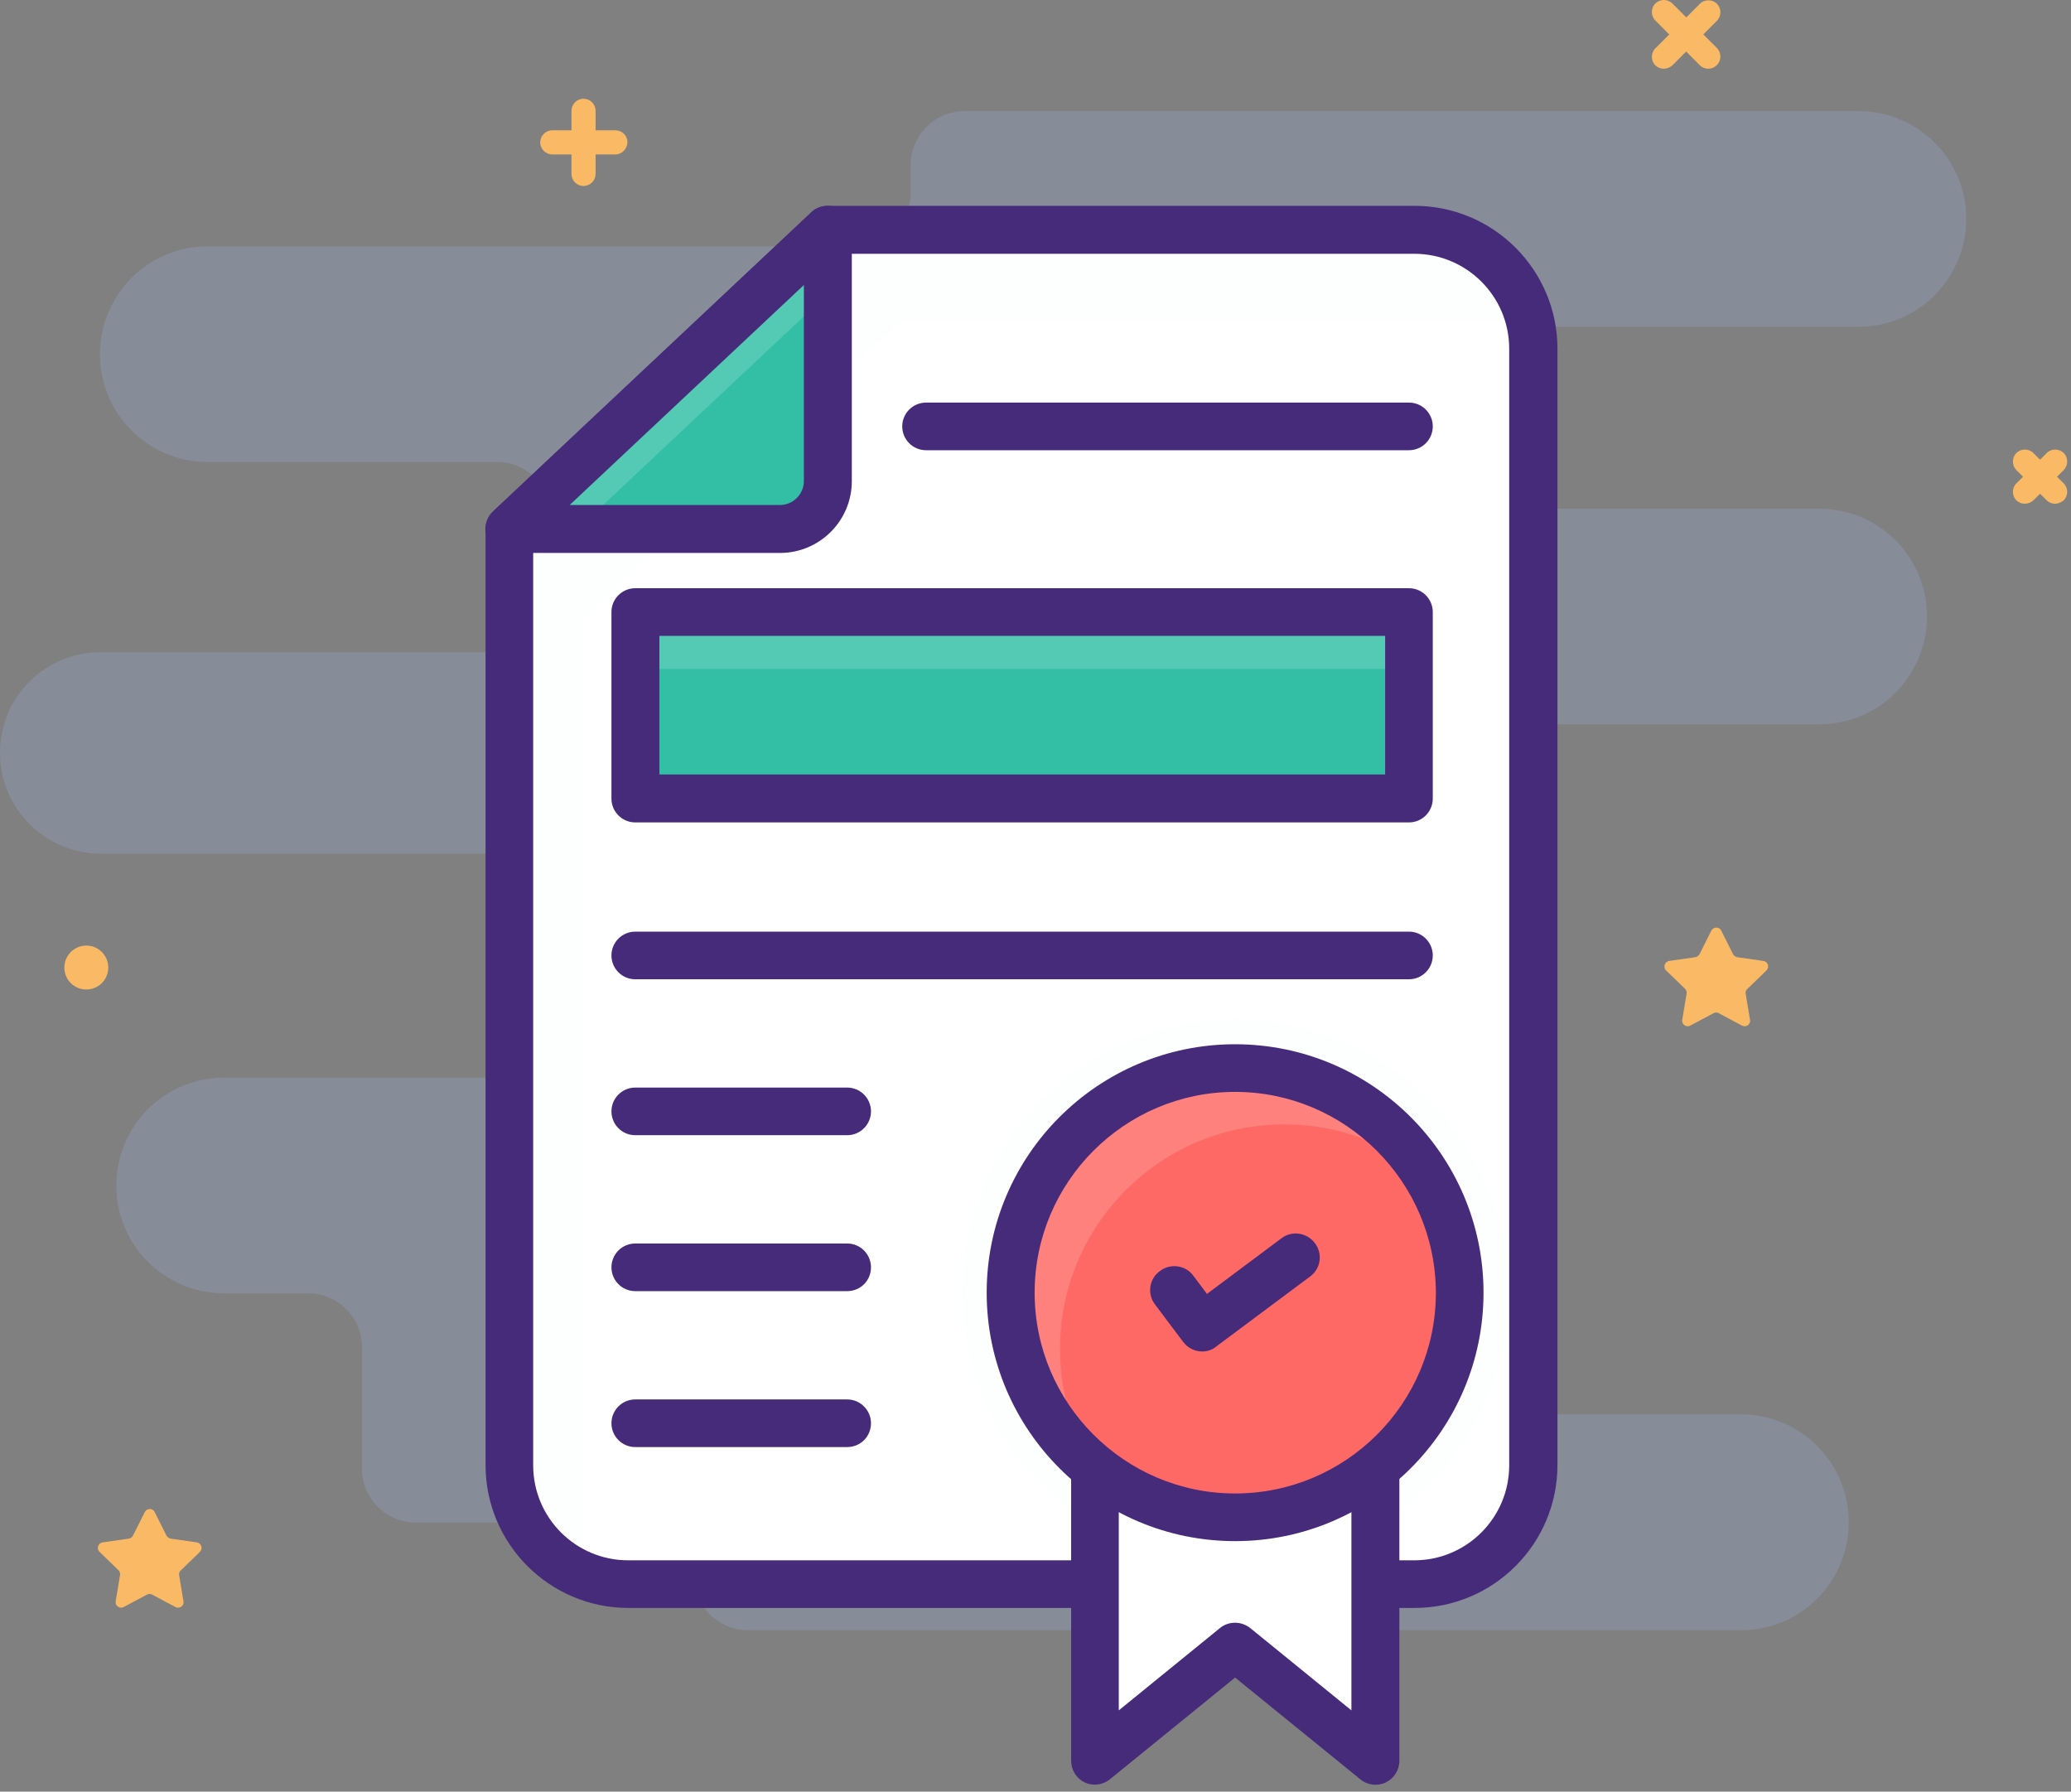
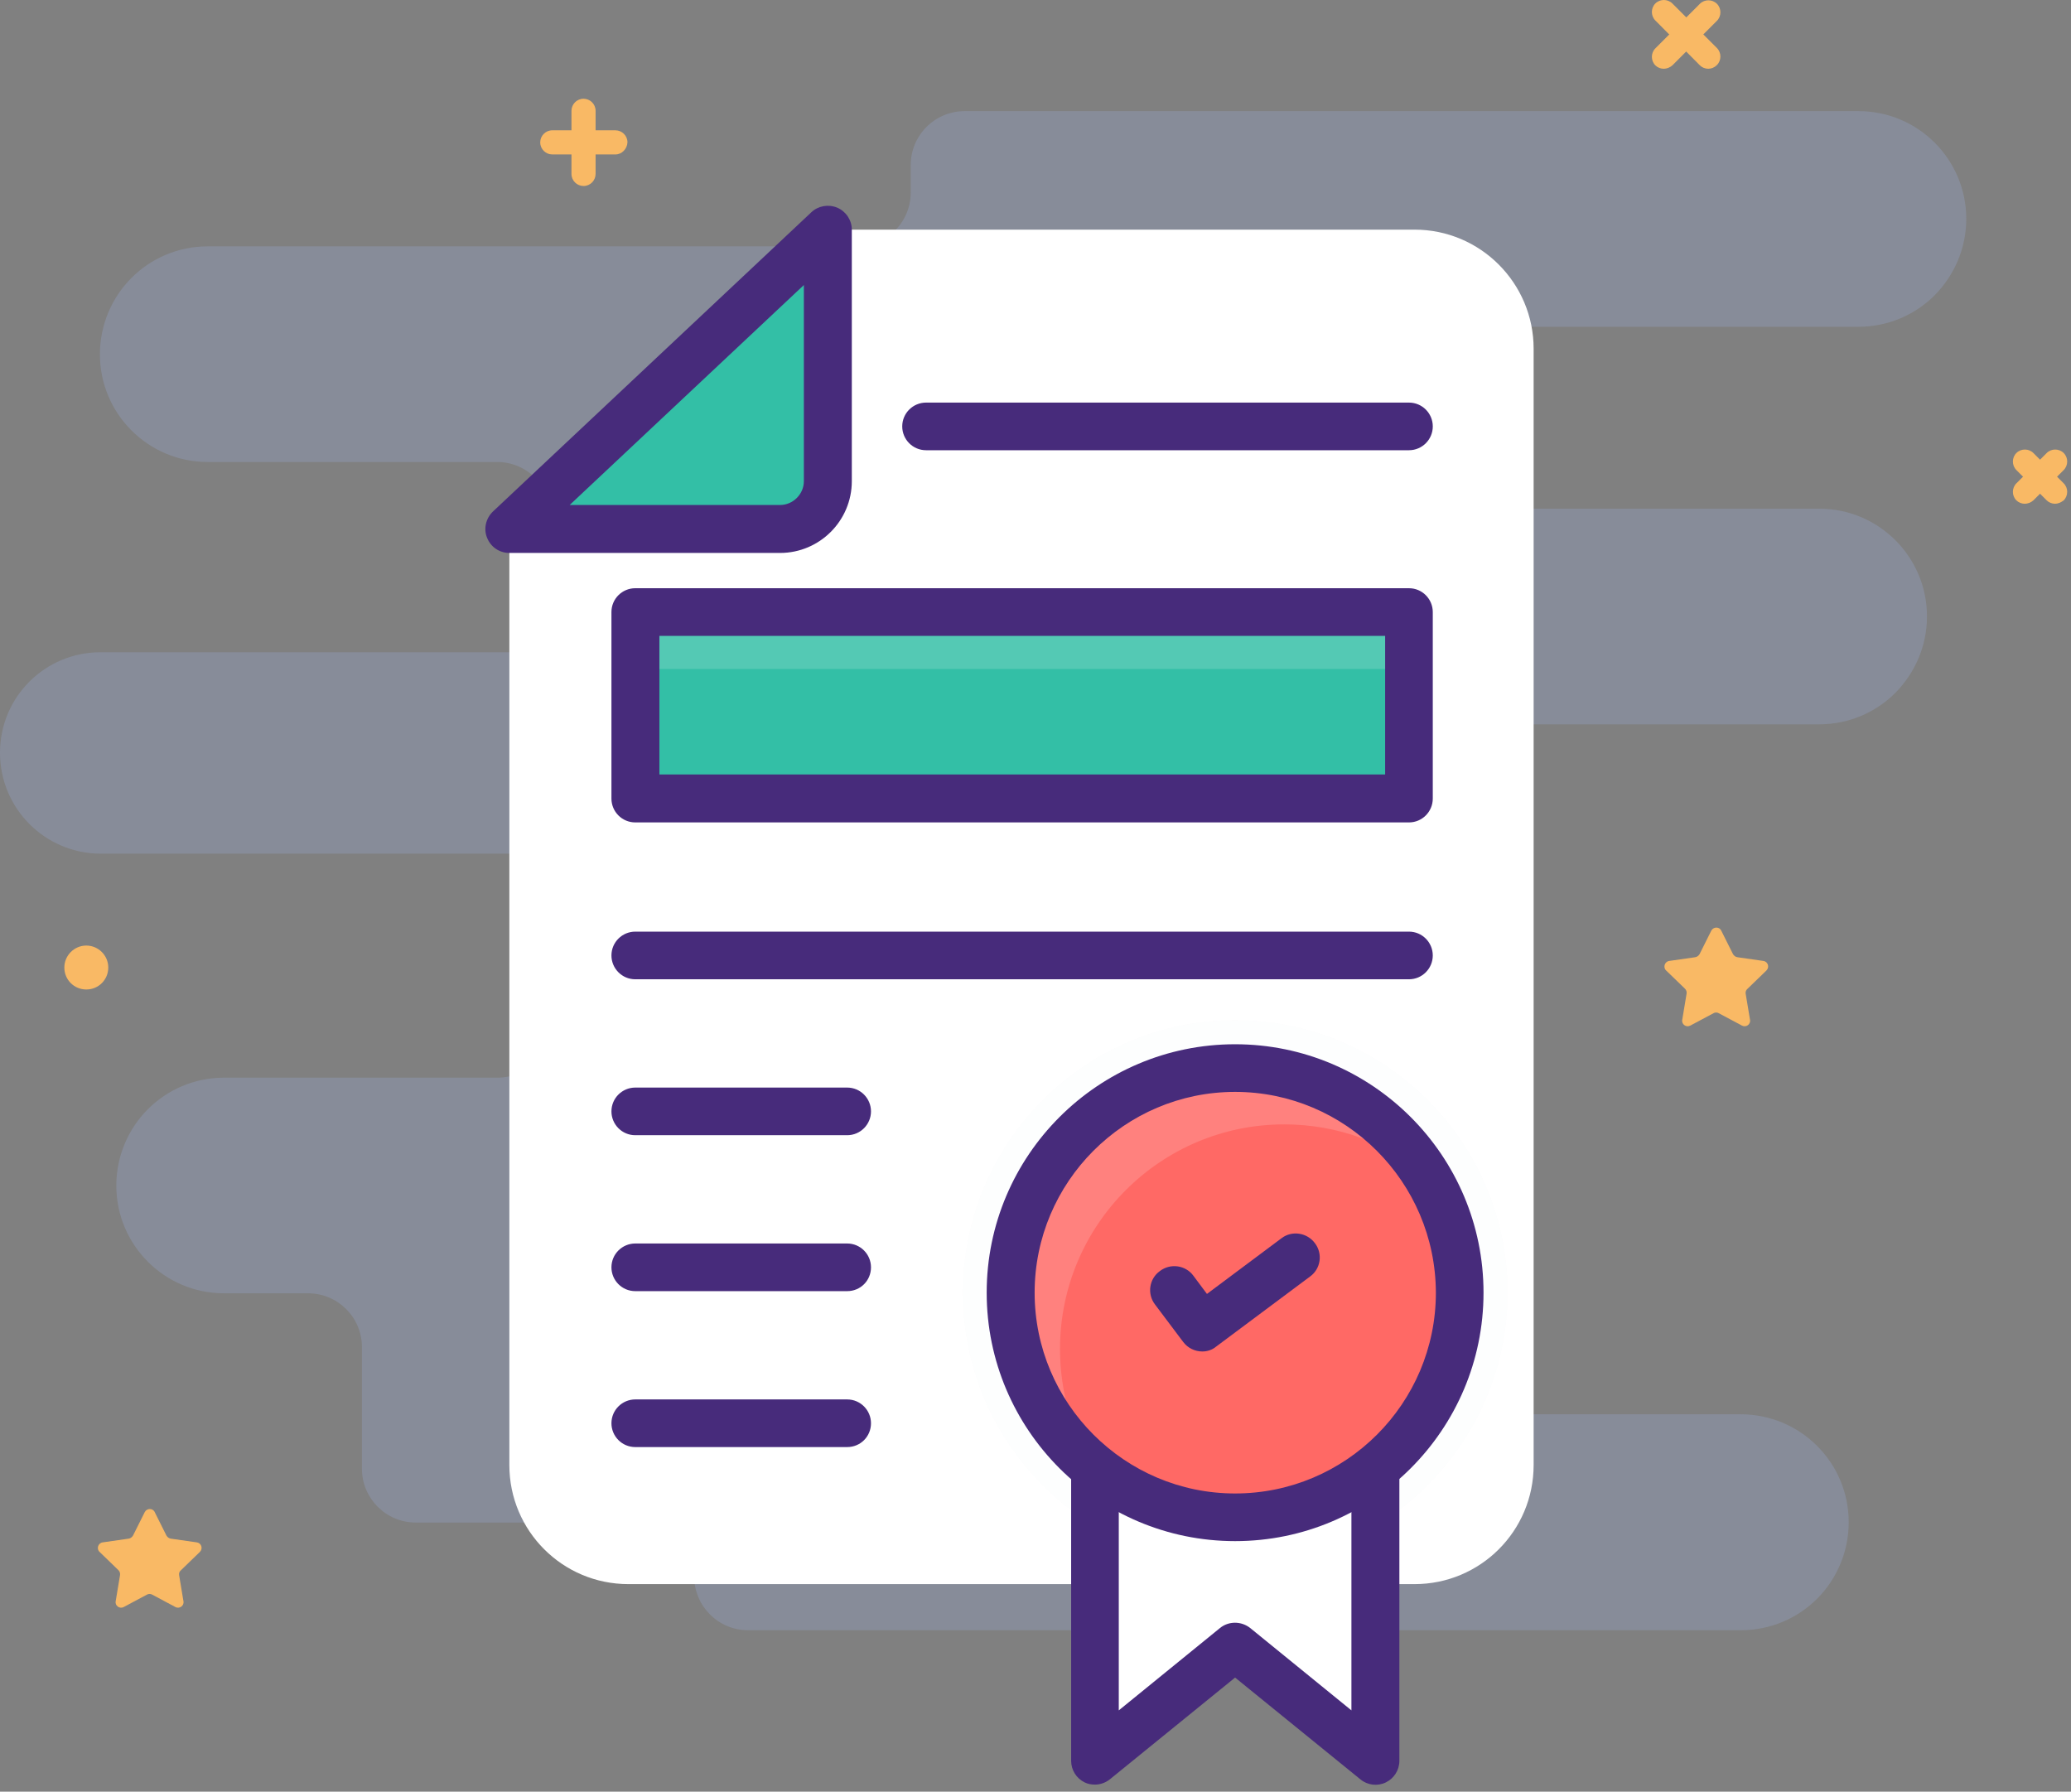
<svg xmlns="http://www.w3.org/2000/svg" width="163" height="141" viewBox="0 0 163 141" fill="none">
  <rect x="0" y="0" width="163" height="141" fill="#808080" stroke="none" />
  <path opacity="0.2" d="M145.504 119.799C145.504 122.136 144.555 124.279 143.021 125.813C141.487 127.347 139.369 128.296 137.007 128.296H58.874C56.536 128.296 54.637 126.397 54.637 124.06C54.637 122.891 54.15 121.82 53.395 121.065C52.616 120.286 51.569 119.823 50.401 119.823H32.724C30.387 119.823 28.487 117.924 28.487 115.587V106.018C28.487 103.68 26.588 101.781 24.251 101.781H17.628C12.953 101.781 9.155 97.983 9.155 93.308C9.155 90.971 10.104 88.828 11.638 87.294C13.172 85.76 15.291 84.811 17.652 84.811H39.152C41.489 84.811 43.388 82.912 43.388 80.574V67.183H7.937C3.555 67.183 0 63.628 0 59.245C0 57.054 0.877 55.082 2.313 53.645C3.75 52.209 5.722 51.332 7.913 51.332H43.364V40.594C43.364 38.257 41.465 36.358 39.127 36.358H16.338C11.663 36.358 7.864 32.559 7.864 27.885C7.864 25.547 8.814 23.405 10.348 21.871C11.882 20.337 14 19.387 16.362 19.387H67.444C69.782 19.387 71.681 17.488 71.681 15.151V12.984C71.681 10.646 73.58 8.747 75.918 8.747H146.284C150.958 8.747 154.757 12.545 154.757 17.22C154.757 19.558 153.807 21.676 152.273 23.234C150.739 24.768 148.621 25.718 146.259 25.718H119.33C115.361 25.718 112.147 28.932 112.147 32.9C112.147 36.869 115.361 40.034 119.33 40.034H143.191C147.866 40.034 151.665 43.833 151.665 48.508C151.665 50.845 150.715 52.963 149.181 54.522C147.647 56.056 145.529 57.005 143.167 57.005H120.061C115.678 57.005 112.123 60.56 112.123 64.943V103.364C112.123 107.747 115.678 111.301 120.061 111.301H136.983C141.706 111.301 145.504 115.1 145.504 119.799Z" fill="#A8C0FF" />
  <path d="M45.928 14.638C45.416 14.638 44.978 14.224 44.978 13.688V8.721C44.978 8.21 45.392 7.771 45.928 7.771C46.439 7.771 46.877 8.185 46.877 8.721V13.688C46.877 14.199 46.463 14.638 45.928 14.638Z" fill="#F9B965" />
  <path d="M48.436 12.154H43.469C42.957 12.154 42.519 11.74 42.519 11.204C42.519 10.693 42.933 10.255 43.469 10.255H48.436C48.947 10.255 49.385 10.669 49.385 11.204C49.361 11.716 48.947 12.154 48.436 12.154Z" fill="#F9B965" />
  <path d="M161.745 39.645C161.501 39.645 161.258 39.547 161.087 39.377L158.701 36.991C158.336 36.626 158.336 36.017 158.701 35.652C159.066 35.287 159.675 35.287 160.04 35.652L162.426 38.038C162.792 38.403 162.792 39.012 162.426 39.377C162.207 39.547 161.964 39.645 161.745 39.645Z" fill="#F9B965" />
  <path d="M159.359 39.645C159.115 39.645 158.872 39.547 158.701 39.377C158.336 39.012 158.336 38.403 158.701 38.038L161.087 35.652C161.452 35.287 162.061 35.287 162.426 35.652C162.792 36.017 162.792 36.626 162.426 36.991L160.04 39.377C159.846 39.547 159.602 39.645 159.359 39.645Z" fill="#F9B965" />
  <path d="M14.098 123.962L14.438 126.008C14.511 126.373 14.122 126.641 13.805 126.47L11.979 125.496C11.857 125.423 11.687 125.423 11.565 125.496L9.739 126.47C9.423 126.641 9.033 126.373 9.106 126.008L9.447 123.962C9.471 123.816 9.423 123.67 9.325 123.573L7.84 122.136C7.572 121.893 7.718 121.43 8.084 121.382L10.129 121.089C10.275 121.065 10.397 120.968 10.47 120.846L11.395 118.995C11.565 118.679 12.028 118.679 12.174 118.995L13.099 120.846C13.172 120.968 13.294 121.065 13.44 121.089L15.485 121.382C15.851 121.43 15.997 121.869 15.729 122.136L14.244 123.573C14.122 123.67 14.073 123.816 14.098 123.962Z" fill="#F9B965" />
  <path d="M137.395 78.204L137.736 80.25C137.809 80.615 137.419 80.883 137.103 80.712L135.277 79.738C135.155 79.665 134.984 79.665 134.863 79.738L133.037 80.712C132.72 80.883 132.331 80.615 132.404 80.25L132.744 78.204C132.769 78.058 132.72 77.912 132.623 77.815L131.137 76.378C130.87 76.135 131.016 75.672 131.381 75.624L133.426 75.331C133.572 75.307 133.694 75.21 133.767 75.088L134.692 73.237C134.863 72.921 135.325 72.921 135.471 73.237L136.397 75.088C136.47 75.21 136.591 75.307 136.738 75.331L138.783 75.624C139.148 75.672 139.294 76.111 139.026 76.378L137.541 77.815C137.419 77.912 137.371 78.058 137.395 78.204Z" fill="#F9B965" />
  <path d="M8.522 76.142C8.522 77.092 7.767 77.871 6.793 77.871C5.844 77.871 5.064 77.117 5.064 76.142C5.064 75.193 5.844 74.414 6.793 74.414C7.743 74.414 8.522 75.193 8.522 76.142Z" fill="#F9B965" />
  <path d="M130.944 5.411C130.701 5.411 130.457 5.314 130.287 5.144C129.922 4.778 129.922 4.17 130.287 3.804L133.793 0.298C134.158 -0.067 134.767 -0.067 135.132 0.298C135.497 0.664 135.497 1.272 135.132 1.637L131.626 5.144C131.431 5.314 131.188 5.411 130.944 5.411Z" fill="#F9B965" />
  <path d="M134.45 5.411C134.207 5.411 133.963 5.314 133.793 5.144L130.287 1.613C129.922 1.248 129.922 0.639 130.287 0.274C130.652 -0.091 131.261 -0.091 131.626 0.274L135.132 3.78C135.497 4.145 135.497 4.754 135.132 5.119C134.937 5.314 134.694 5.411 134.45 5.411Z" fill="#F9B965" />
  <path d="M120.706 27.446V115.294C120.706 120.48 116.518 124.668 111.332 124.668H49.463C44.277 124.668 40.089 120.48 40.089 115.294V41.617L65.143 18.072H111.332C116.518 18.072 120.706 22.285 120.706 27.446Z" fill="white" />
  <g opacity="0.1">
-     <path opacity="0.1" d="M120.56 25.791C119.489 25.377 118.32 25.133 117.102 25.133H70.914L45.86 48.678V122.355C45.86 122.915 45.908 123.475 46.006 124.011C42.524 122.648 40.065 119.239 40.065 115.294V41.617L65.119 18.097H111.308C115.958 18.097 119.781 21.432 120.56 25.791Z" fill="#294157" />
-   </g>
-   <path d="M111.333 126.543H49.464C43.255 126.543 38.215 121.503 38.215 115.295V41.617C38.215 41.106 38.434 40.595 38.799 40.254L63.854 16.709C64.195 16.368 64.657 16.198 65.144 16.198H111.333C117.541 16.198 122.581 21.238 122.581 27.447V115.295C122.581 121.503 117.541 126.543 111.333 126.543ZM41.965 42.445V115.319C41.965 119.458 45.325 122.794 49.44 122.794H111.308C115.447 122.794 118.783 119.434 118.783 115.319V27.447C118.783 23.307 115.423 19.972 111.308 19.972H65.899L41.965 42.445Z" fill="#472B7B" />
+     </g>
  <g opacity="0.1">
    <path opacity="0.1" d="M97.21 123.183C85.401 123.183 75.784 113.566 75.784 101.733C75.784 89.9 85.401 80.282 97.21 80.282C109.043 80.282 118.661 89.9 118.661 101.733C118.636 113.566 109.019 123.183 97.21 123.183Z" fill="#294157" />
  </g>
  <path d="M65.143 18.072V37.867C65.143 39.937 63.463 41.617 61.394 41.617H40.089L65.143 18.072Z" fill="#33BFA6" />
  <g opacity="0.4">
-     <path opacity="0.4" d="M65.143 18.097V23.137L45.47 41.617H40.089L65.143 18.097Z" fill="white" />
-   </g>
+     </g>
  <path d="M61.394 43.516H40.089C39.31 43.516 38.628 43.054 38.336 42.323C38.044 41.617 38.239 40.789 38.799 40.254L63.853 16.709C64.389 16.198 65.192 16.052 65.898 16.344C66.58 16.636 67.043 17.318 67.043 18.072V37.867C67.043 40.984 64.51 43.516 61.394 43.516ZM44.837 39.742H61.394C62.416 39.742 63.269 38.89 63.269 37.867V22.431L44.837 39.742Z" fill="#472B7B" />
  <path d="M110.894 48.167H49.999V62.849H110.894V48.167Z" fill="#33BFA6" />
  <g opacity="0.4">
    <path opacity="0.4" d="M110.894 48.167H49.999V52.647H110.894V48.167Z" fill="white" />
  </g>
  <path d="M110.894 64.723H49.999C48.952 64.723 48.124 63.871 48.124 62.849V48.166C48.124 47.12 48.976 46.292 49.999 46.292H110.894C111.94 46.292 112.768 47.144 112.768 48.166V62.849C112.768 63.871 111.94 64.723 110.894 64.723ZM51.898 60.949H109.019V50.041H51.898V60.949Z" fill="#472B7B" />
  <path d="M110.894 35.432H72.886C71.839 35.432 71.011 34.58 71.011 33.558C71.011 32.511 71.864 31.683 72.886 31.683H110.894C111.941 31.683 112.769 32.535 112.769 33.558C112.769 34.58 111.941 35.432 110.894 35.432Z" fill="#472B7B" />
  <path d="M110.894 77.068H49.999C48.952 77.068 48.124 76.216 48.124 75.193C48.124 74.146 48.976 73.318 49.999 73.318H110.894C111.94 73.318 112.768 74.171 112.768 75.193C112.768 76.216 111.94 77.068 110.894 77.068Z" fill="#472B7B" />
  <path d="M66.677 89.339H49.999C48.952 89.339 48.124 88.487 48.124 87.464C48.124 86.417 48.976 85.59 49.999 85.59H66.677C67.724 85.59 68.552 86.442 68.552 87.464C68.552 88.487 67.724 89.339 66.677 89.339Z" fill="#472B7B" />
  <path d="M66.677 101.611H49.999C48.952 101.611 48.124 100.759 48.124 99.736C48.124 98.689 48.976 97.861 49.999 97.861H66.677C67.724 97.861 68.552 98.713 68.552 99.736C68.552 100.783 67.724 101.611 66.677 101.611Z" fill="#472B7B" />
  <path d="M66.677 113.882H49.999C48.952 113.882 48.124 113.03 48.124 112.008C48.124 110.961 48.976 110.133 49.999 110.133H66.677C67.724 110.133 68.552 110.985 68.552 112.008C68.552 113.055 67.724 113.882 66.677 113.882Z" fill="#472B7B" />
  <path d="M108.24 109.67V138.571L97.21 129.587L86.18 138.571V109.67H108.24Z" fill="white" />
  <path d="M86.18 140.446C85.912 140.446 85.62 140.398 85.377 140.276C84.719 139.959 84.305 139.302 84.305 138.571V109.67C84.305 108.623 85.158 107.795 86.18 107.795H108.264C109.311 107.795 110.139 108.648 110.139 109.67V138.571C110.139 139.302 109.725 139.959 109.067 140.276C108.41 140.592 107.631 140.495 107.071 140.032L97.21 132.022L87.349 140.032C87.008 140.3 86.594 140.446 86.18 140.446ZM88.055 111.545V134.603L96.017 128.126C96.699 127.566 97.697 127.566 98.403 128.126L106.365 134.603V111.545H88.055Z" fill="#472B7B" />
  <path d="M114.887 101.732C114.887 111.496 106.974 119.409 97.21 119.409C87.446 119.409 79.558 111.496 79.558 101.732C79.558 91.969 87.471 84.056 97.21 84.056C106.974 84.056 114.887 91.969 114.887 101.732Z" fill="#FF6965" />
  <g opacity="0.4">
    <path opacity="0.4" d="M112.233 92.456C109.189 89.972 105.294 88.487 101.081 88.487C91.342 88.487 83.429 96.4 83.429 106.164C83.429 109.597 84.403 112.787 86.083 115.489C82.09 112.251 79.558 107.308 79.558 101.757C79.558 92.018 87.446 84.08 97.21 84.08C103.565 84.056 109.141 87.416 112.233 92.456Z" fill="white" />
  </g>
  <path d="M97.21 121.284C86.424 121.284 77.658 112.519 77.658 101.732C77.658 90.946 86.424 82.181 97.21 82.181C107.996 82.181 116.762 90.946 116.762 101.732C116.762 112.519 107.996 121.284 97.21 121.284ZM97.21 85.93C88.518 85.93 81.432 93.016 81.432 101.732C81.432 110.449 88.518 117.534 97.21 117.534C105.927 117.534 113.012 110.449 113.012 101.732C112.988 93.016 105.902 85.93 97.21 85.93Z" fill="#472B7B" />
  <path d="M92.414 101.538L94.629 104.484L102.007 98.981" fill="#FF6965" />
  <path d="M94.629 106.359C94.045 106.359 93.485 106.091 93.12 105.604L90.904 102.658C90.271 101.83 90.441 100.637 91.293 100.028C92.121 99.395 93.314 99.566 93.923 100.393L94.994 101.83L100.862 97.447C101.69 96.814 102.883 97.009 103.492 97.837C104.125 98.665 103.954 99.858 103.102 100.466L95.725 105.969C95.408 106.237 95.019 106.359 94.629 106.359Z" fill="#472B7B" />
</svg>